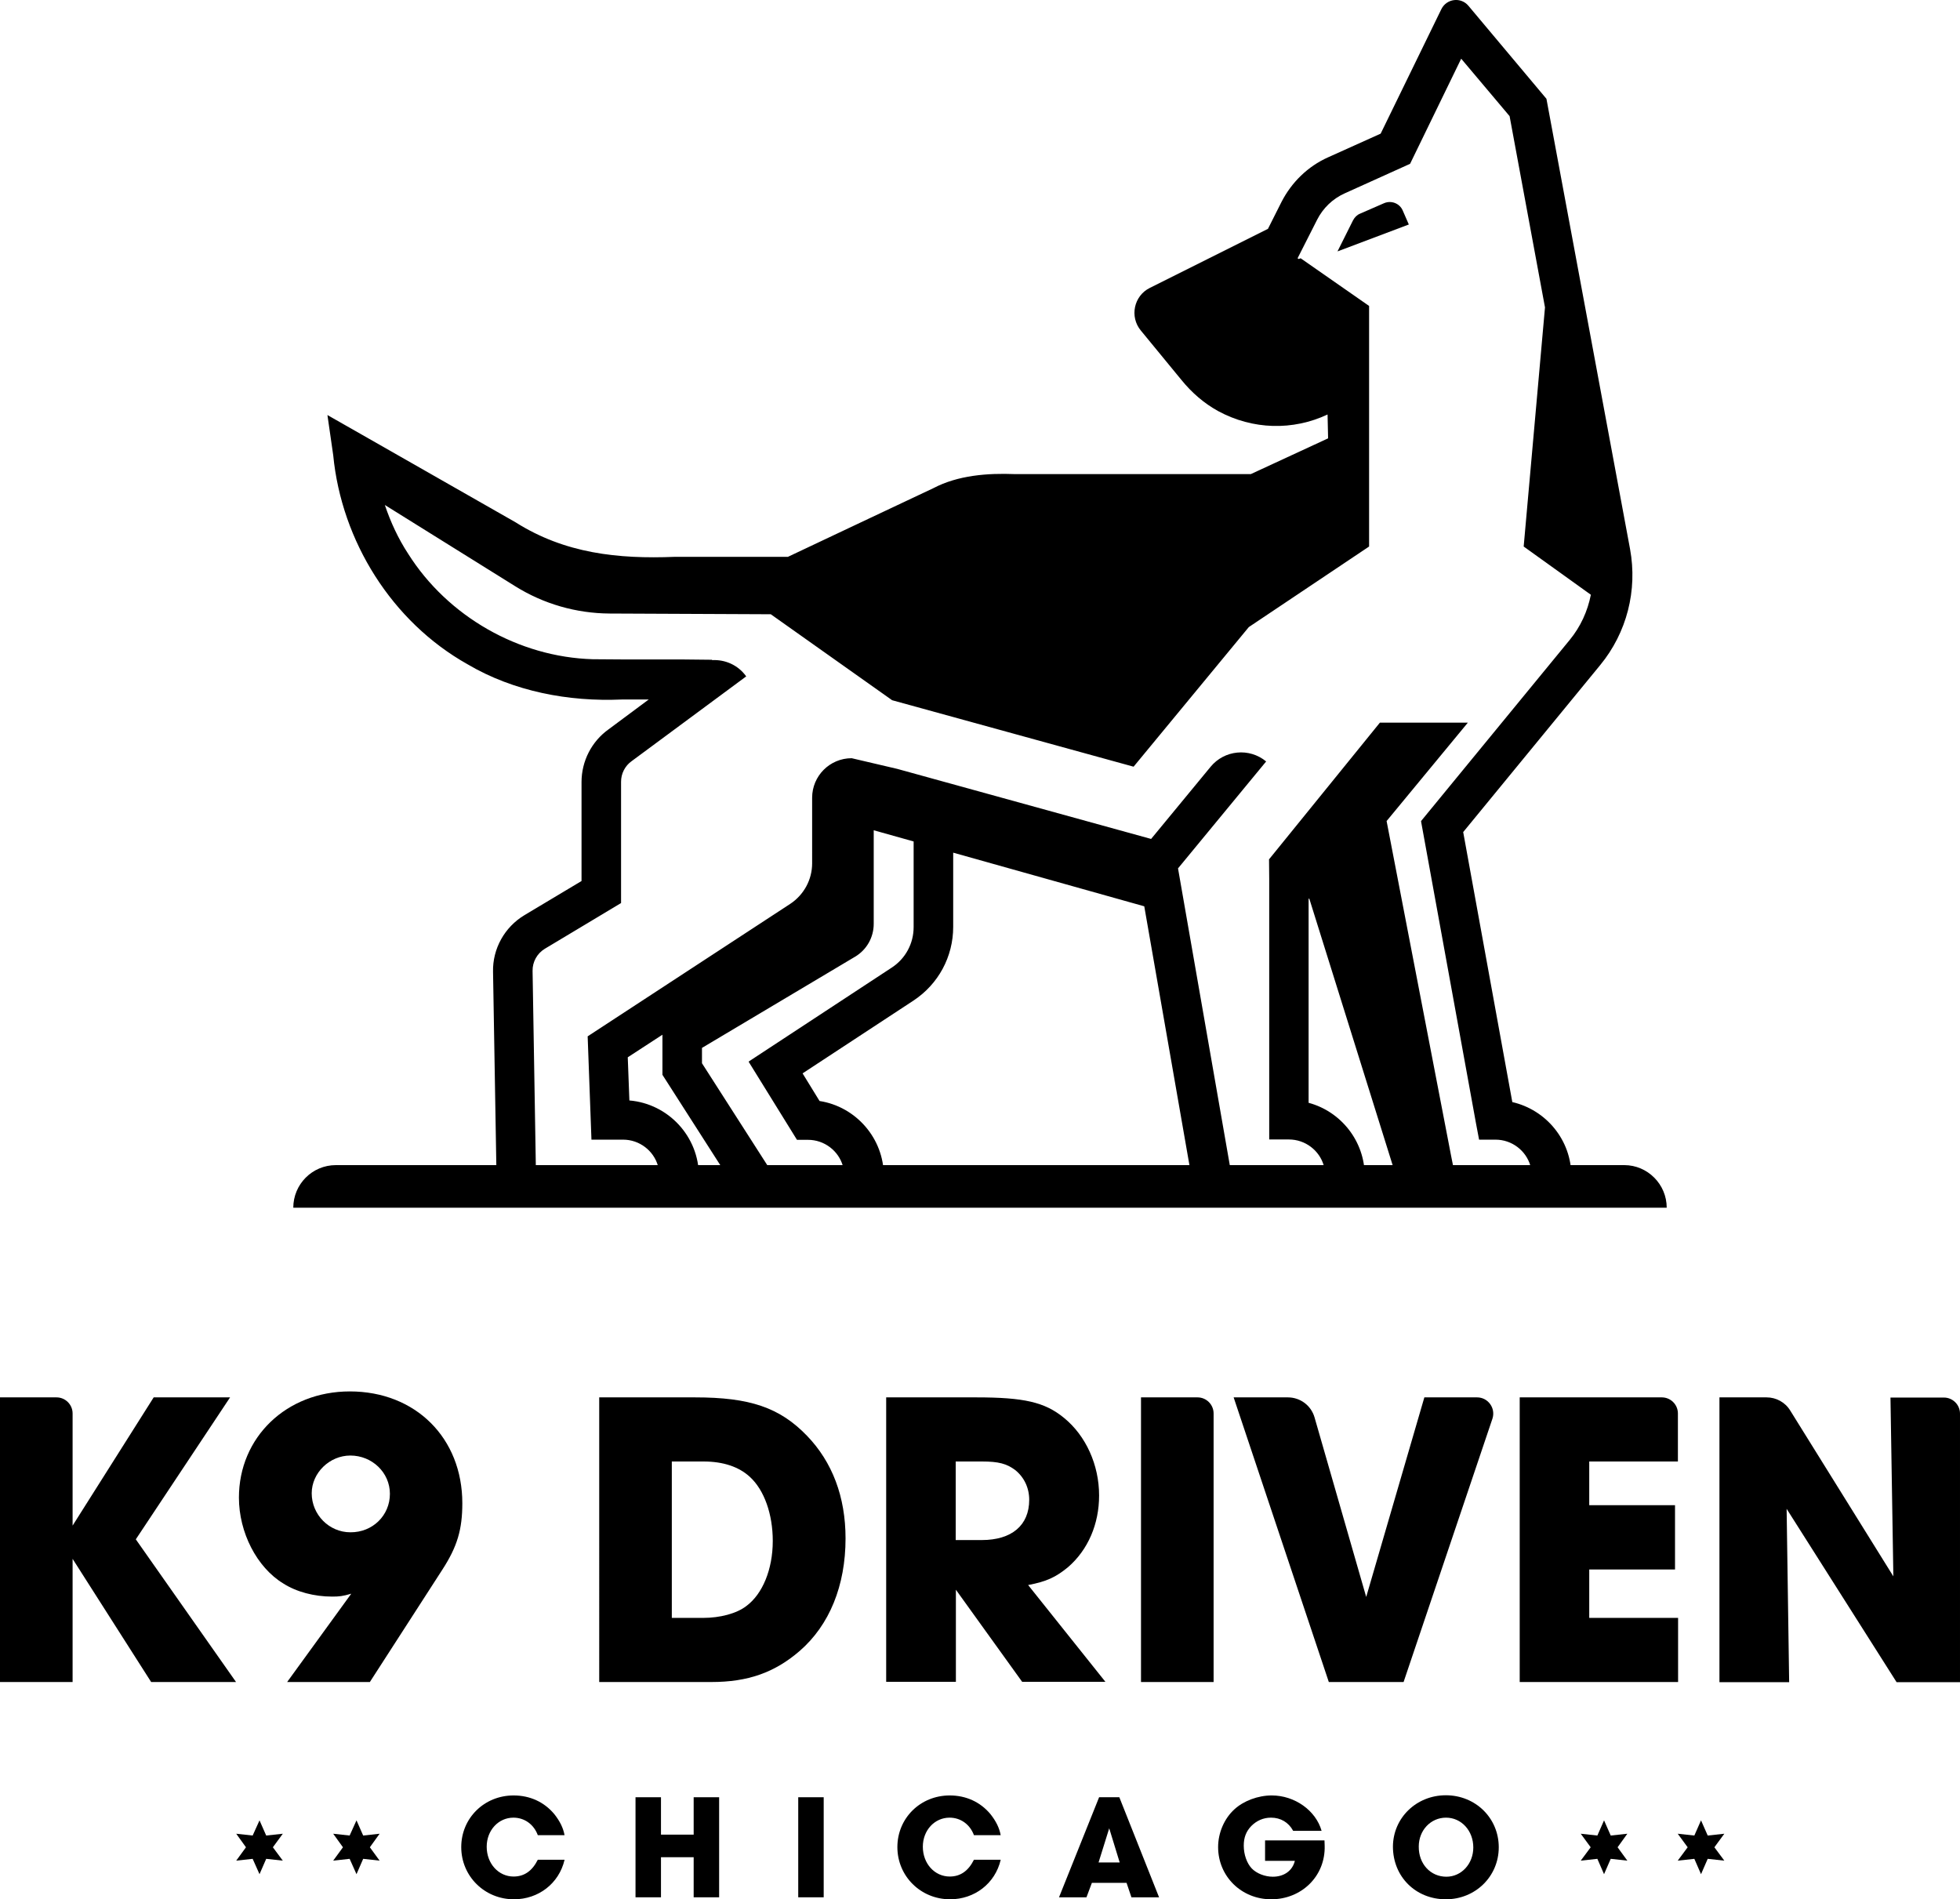
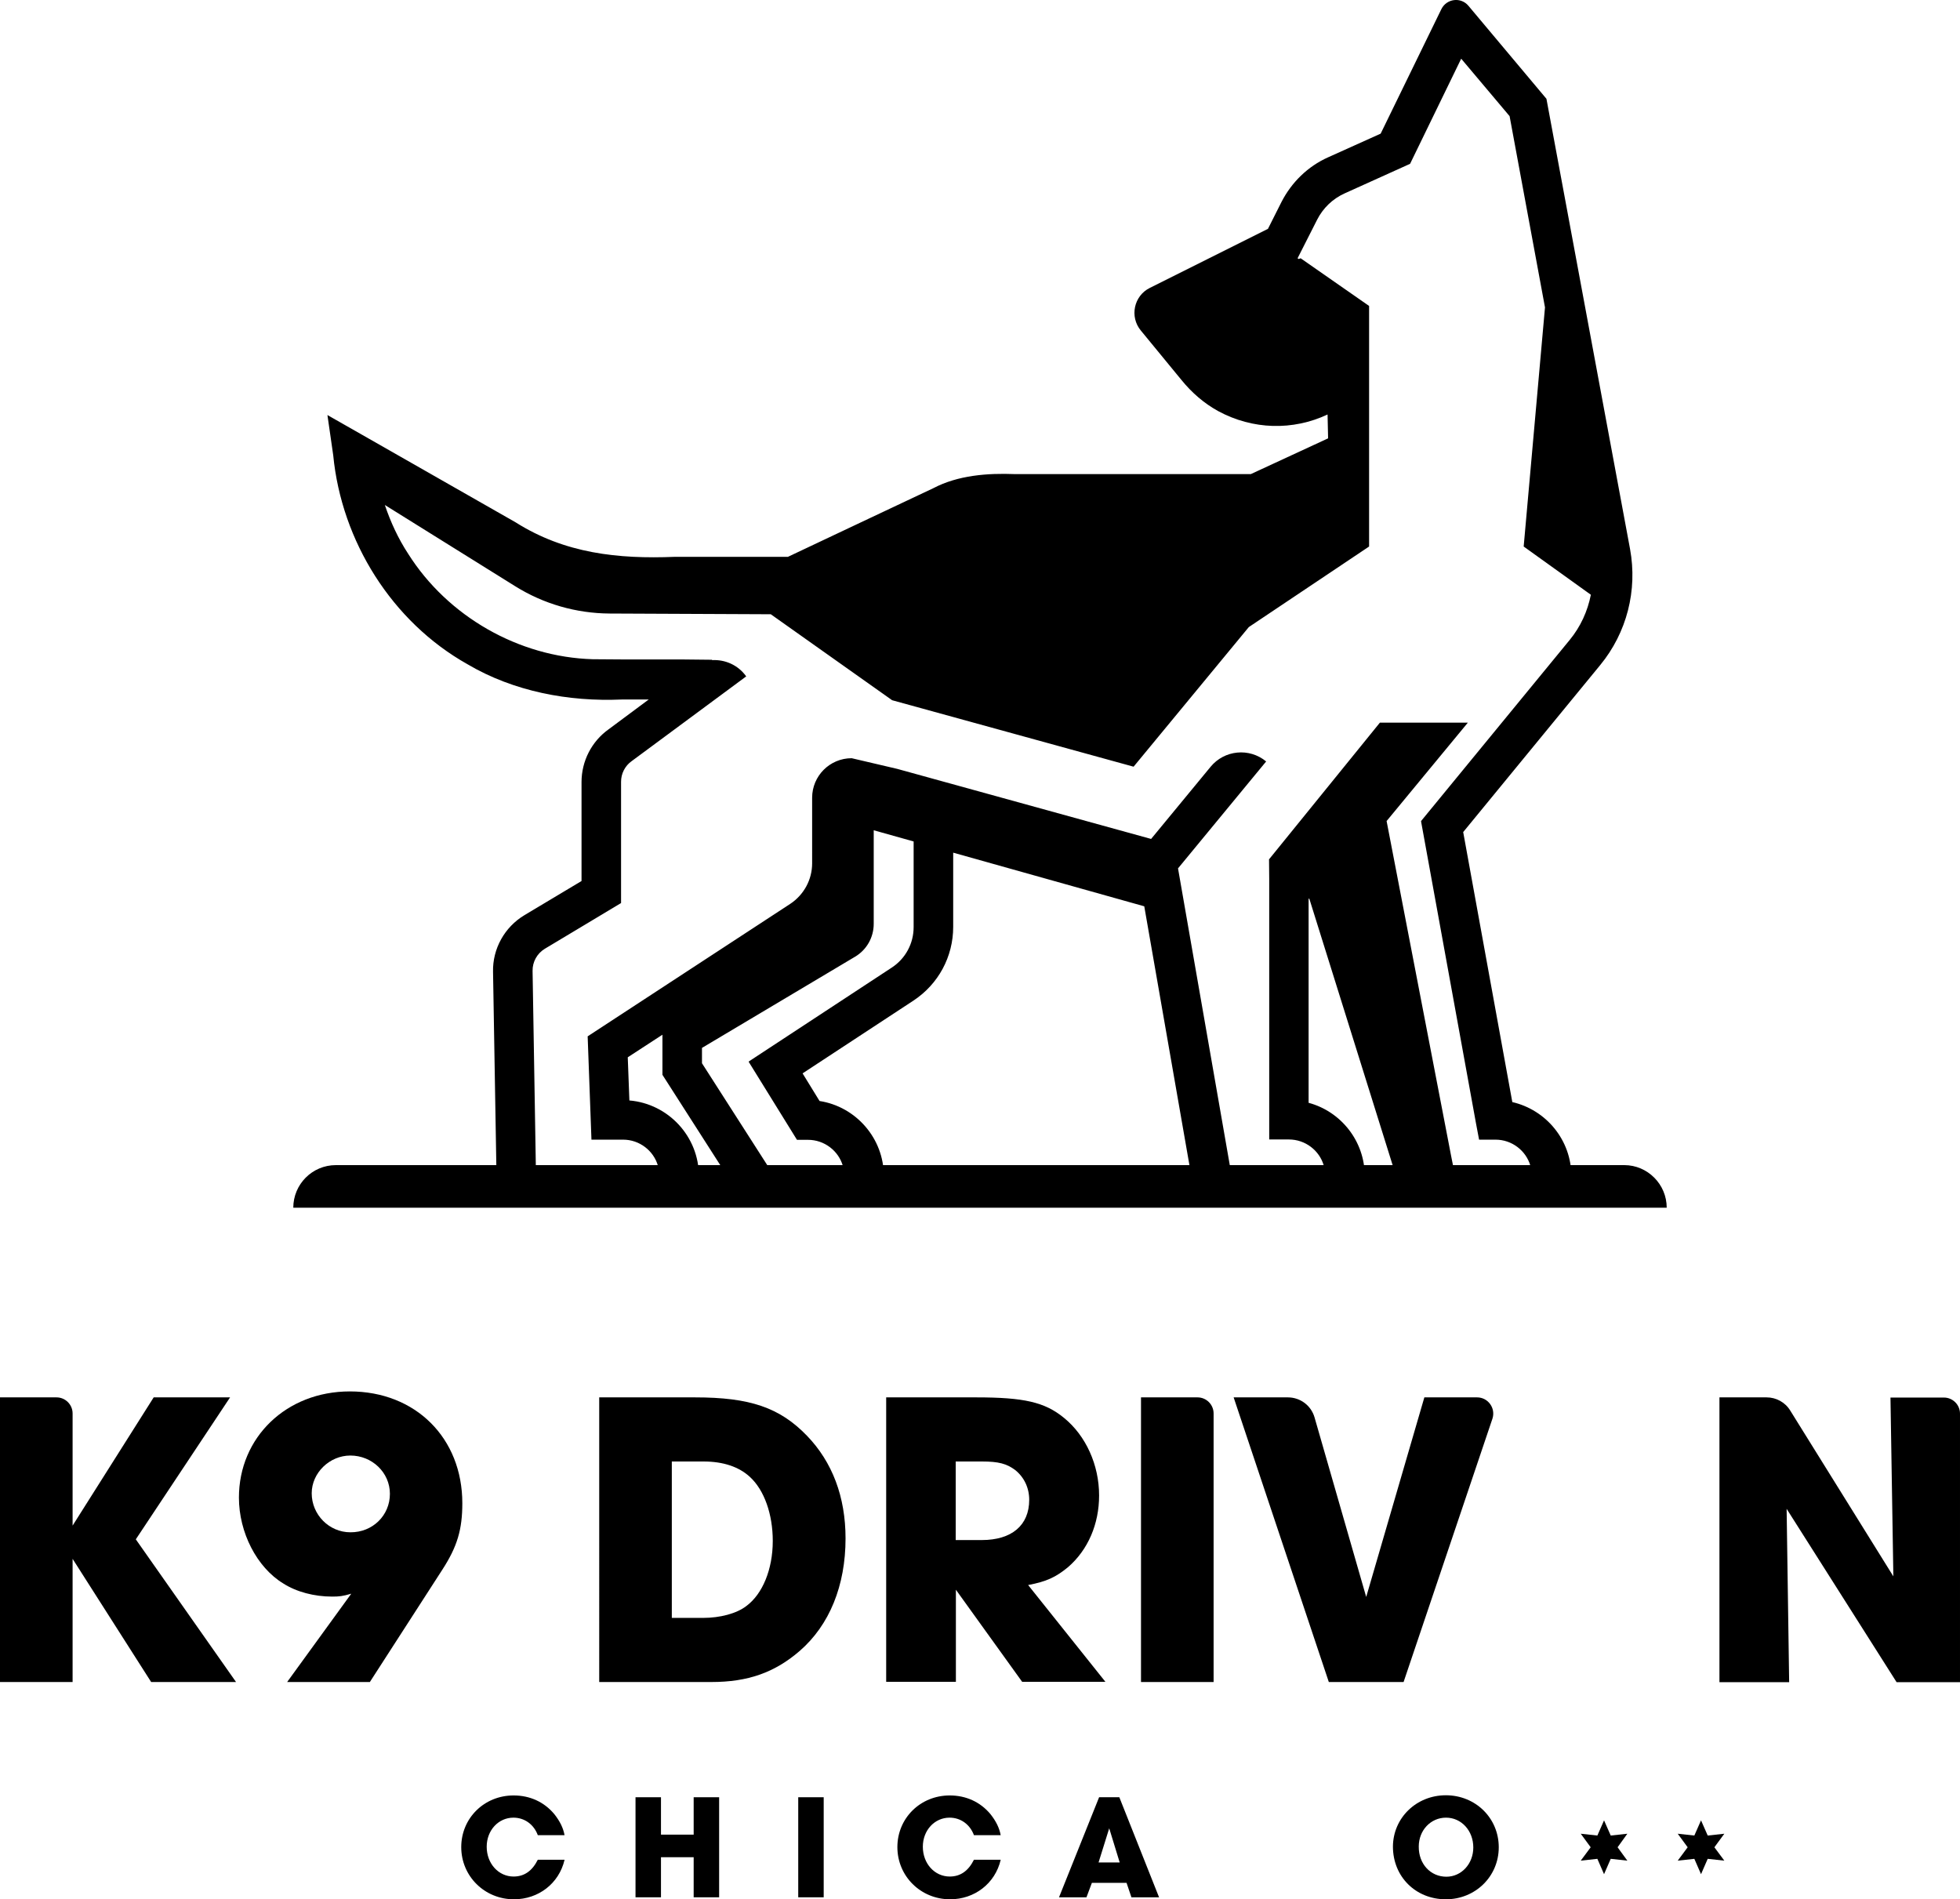
<svg xmlns="http://www.w3.org/2000/svg" version="1.1" id="Layer_1" x="0px" y="0px" viewBox="0 0 1085.3 1051.6" style="enable-background:new 0 0 1085.3 1051.6;" xml:space="preserve">
  <g>
    <g>
      <g>
        <g>
          <path d="M312.6,1029.8c-3.1,13.1-14.5,21.8-28,21.8c-16.3,0-29.2-12.8-29.2-28.9c0-16,12.7-28.6,29-28.6c9,0,16.9,3.6,22.5,10.3      c3.1,3.9,5,7.7,5.7,11.7h-14.8c-2.2-6-7.4-9.7-13.5-9.7c-8.3,0-14.8,7-14.8,16.1c0,9.3,6.5,16.5,14.9,16.5      c5.9,0,10.3-3.1,13.4-9.3H312.6z" />
          <path d="M351.9,995.1H366v20.7h18.1v-20.7h14.1v55.4h-14.1v-22.2H366v22.2h-14.1V995.1z" />
          <path d="M442,995.1h14.1v55.4H442V995.1z" />
          <path d="M554.1,1029.8c-3.1,13.1-14.5,21.8-28,21.8c-16.3,0-29.2-12.8-29.2-28.9c0-16,12.7-28.6,29-28.6c9,0,16.9,3.6,22.5,10.3      c3.1,3.9,5,7.7,5.7,11.7h-14.8c-2.2-6-7.4-9.7-13.5-9.7c-8.3,0-14.8,7-14.8,16.1c0,9.3,6.5,16.5,14.9,16.5      c5.9,0,10.3-3.1,13.4-9.3H554.1z" />
          <path d="M608.6,995.1h11.2l22,55.4h-15.3l-2.7-8h-19.2l-3,8h-15.2L608.6,995.1z M620,1031.2l-5.8-18.9l-5.9,18.9H620z" />
-           <path d="M716,1013.6c-2.5-4.6-6.9-7.2-12.2-7.2c-4.2,0-7.9,1.6-10.9,4.6c-2.9,3-4.2,6.4-4.2,10.9c0,4.9,1.7,9.7,4.4,12.6      c2.7,2.8,7.3,4.6,11.7,4.6c6.3,0,10.9-3.4,12.2-8.8h-16.5V1019h32.9l0.1,2.9c0.5,16.9-12.8,29.7-29.6,29.7      c-16.5,0-29.4-12.7-29.4-28.9c0-7.9,3.4-15.8,9-20.9c5.1-4.7,13.1-7.7,20.7-7.7c12.7,0,24.4,8.3,27.6,19.6H716z" />
          <path d="M800.6,994c16.4,0,29.3,12.6,29.3,28.8c0,16.1-12.9,28.8-29.3,28.8c-16.7,0-29.3-12.5-29.3-29.2      C771.4,1006.5,784.3,994,800.6,994z M800.9,1039.1c8.3,0,14.9-7.1,14.9-16.2c0-9.3-6.6-16.5-15.1-16.5c-8.5,0-15.1,7-15.1,16      C785.5,1032,792.1,1039.1,800.9,1039.1z" />
        </g>
        <g>
          <g>
            <path d="M0,773.7h31.3c4.9,0,8.9,4,8.9,8.9v62.1l44.9-71h42.3l-52.2,78.6l55.5,79h-47l-43.5-68.2v68.2H0V773.7z" />
            <path d="M194.5,882.4c-4.7,1.4-6.8,1.6-10.6,1.6c-9.9,0-19.8-2.6-27.1-7.3c-14.6-8.9-24.5-28.2-24.5-47.5       c0-33.4,26.3-58.8,61.4-58.8c36.5,0,62.3,25.9,62.3,61.9c0,14.6-2.8,24-11,36.7l-40.2,62.3H159L194.5,882.4z M215.9,827.1       c0-11.8-9.9-21.2-21.9-21.2c-11.5,0-21.4,9.6-21.4,20.9c0,11.8,9.6,21.6,21.4,21.6C206.3,848.5,215.9,839.1,215.9,827.1z" />
            <path d="M331.7,773.7h53.2c30.3,0,46.8,5.6,61.9,21.2c14.1,14.6,21.4,33.9,21.4,56.9c0,26.1-8.9,48-25.4,62.3       c-13.9,12-28.7,17.2-48.9,17.2h-62.1V773.7z M389.3,895.8c9.4,0,18.6-2.4,24-6.6c8.9-6.6,14.6-20.2,14.6-36       c0-14.8-4.7-28.2-12.7-35.5c-6.1-5.6-14.8-8.5-25.6-8.5h-17.6v86.6H389.3z" />
            <path d="M490.7,773.7h49.9c26.3,0,37.9,2.6,48.5,11.3c12.2,9.9,19.5,26.1,19.5,43c0,15.8-6.1,30.1-17.2,39.7       c-6.8,5.6-12,8-22.1,9.9l42.8,53.6h-46.1l-36.7-51v51h-38.6V773.7z M543.6,852.7c16.7,0,26.3-8.2,26.3-22.3       c0-6.6-2.8-12.5-7.8-16.5c-4.7-3.5-9.2-4.7-18.3-4.7h-14.6v43.5H543.6z" />
            <path d="M631.8,773.7h31.3c4.9,0,8.9,4,8.9,8.9v148.7h-40.2V773.7z" />
            <path d="M683.1,773.7h30c6.9,0,12.9,4.5,14.8,11.1l28.6,99.4l32.2-110.5h29.2c6.1,0,10.4,6,8.5,11.8l-49.2,145.8h-41.4       L683.1,773.7z" />
-             <path d="M841.4,773.7h78.8c4.9,0,8.9,4,8.9,8.9v26.6H880v24.2h47.5V869H880v26.8h49.2v35.5h-87.7V773.7z" />
            <path d="M952.2,773.7h26c5.3,0,10.3,2.7,13.1,7.3l57.1,91.8l-1.6-99h29.6c4.9,0,8.9,4,8.9,8.9v148.7h-35.1l-60.9-96l1.4,96       h-38.6V773.7z" />
          </g>
        </g>
      </g>
      <g>
-         <polygon points="143.7,1007.9 147.4,1016.3 156.6,1015.3 151.1,1022.8 156.6,1030.2 147.4,1029.2 143.7,1037.7 139.9,1029.2      130.8,1030.2 136.2,1022.8 130.8,1015.3 139.9,1016.3    " />
-         <polygon points="197.4,1007.9 201.1,1016.3 210.2,1015.3 204.8,1022.8 210.2,1030.2 201.1,1029.2 197.4,1037.7 193.6,1029.2      184.5,1030.2 189.9,1022.8 184.5,1015.3 193.6,1016.3    " />
-       </g>
+         </g>
      <g>
        <polygon points="888.2,1007.9 891.9,1016.3 901.1,1015.3 895.7,1022.8 901.1,1030.2 891.9,1029.2 888.2,1037.7 884.5,1029.2      875.3,1030.2 880.8,1022.8 875.3,1015.3 884.5,1016.3    " />
        <polygon points="941.9,1007.9 945.6,1016.3 954.8,1015.3 949.3,1022.8 954.8,1030.2 945.6,1029.2 941.9,1037.7 938.2,1029.2      929,1030.2 934.5,1022.8 929,1015.3 938.2,1016.3    " />
      </g>
    </g>
    <g>
      <g>
-         <path d="M766.4,112.5l-13.3,5.8c-1.7,0.7-3,2-3.9,3.7l-8.6,17.2l39.5-14.9l-3.4-7.8C775,112.6,770.4,110.8,766.4,112.5z" />
        <path d="M902.6,304L856.3,54.7L813.1,3.2c-4.2-5-12.1-4-15,1.9L764.5,74l-29.1,13.1c-11.2,5-20.2,13.8-25.8,24.7l-7.5,14.9     l-65.4,32.7c-8.9,4.4-11.3,16-5,23.6l19.8,24.1l2.8,3.4c5.6,6.9,12.4,12.8,20.2,17.1c19.2,10.4,41.4,10.9,60.6,1.9l0.3,13.2     l-42.8,19.8c-17.7,0-130.6,0-130.6,0c-15.1-0.6-31.5,0.6-45.2,7.8c-14.8,7-62.4,29.4-80.5,38c-11.8,0-62.5,0-62.5,0     c-31.7,1.3-61.1-1.9-88.3-19.1c-18.4-10.5-65.6-37.4-84.7-48.3l-19.5-11.1c0,0,3.2,22.2,3.2,22.2c4.6,47.6,32.5,92.3,74.4,115.8     c25.6,15.1,56.1,20.8,85.4,19.5c4.9,0,9.9,0,14.9,0l-22.2,16.5c-9.4,6.7-15,17.6-15,29.2v54.8l-31.6,18.9     c-11,6.6-17.7,18.6-17.4,31.4l2.2,129.3h111.8v-16.2c0-22-17-40.1-38.5-41.9l-0.9-23.9l19.2-12.5v22.2l46.3,72.3h76.3v-16.2     c0-21-15.5-38.5-35.6-41.6l-9.4-15.3l61.4-40.3c13.8-9.1,22-24.3,22-40.8v-41.1l105.8,29.7l28.9,165.6h93.2v-16.2     c0-19.4-13.2-35.8-31.1-40.6v-113l0.4,0l53.1,169.8h92v-16.2c0-20-14-36.7-32.7-41l-27.2-149.5l75.9-92.5     C900.8,350.3,906.8,326.9,902.6,304z M505.9,513.3c0,9.1-4.5,17.5-12.2,22.5l-79.2,52l26.8,43.3h6.1c9.1,0,16.9,6.1,19.3,14.4     h-41.6l-36.4-56.8v-8.5l84.8-50.5c6.4-3.8,10.3-10.7,10.3-18.2v-51.8l22.1,6.2V513.3z M786.8,454.7l0.3,0.2l-0.2,0l30.4,167.1     l1.7,9h9.1c9.1,0,16.9,6.1,19.3,14.4h-42.8l-1.1-5.5l-1.4-7.3l-34.3-178l45-54.5h-48.7l-61.4,75.7l0.1,10.9h0v133.3l0,10.9h10.9     c9.1,0,16.9,6.1,19.3,14.4h-52l-28.7-164.5l48.8-59.2v0c-9.3-7.7-23.1-6.4-30.8,3l-32.9,39.9l-140.6-38.8l-25.2-5.9     c-12.1,0-21.9,9.8-21.9,21.9V478c0,9.1-4.6,17.5-12.2,22.5l-112.1,73.3l2.1,57.2H345c9.1,0,16.9,6.1,19.3,14.4h-67.6l-1.8-107.8     c-0.1-5,2.5-9.7,6.8-12.3l42.2-25.3v-67.2c0-4.5,2.2-8.8,5.9-11.4l63.4-46.9c-4.5-6.3-11.7-9.4-18.9-9v-0.2     c-21.5-0.4-44.8,0-66.1-0.3c-41-1.2-80.3-23.7-102.2-58.4c-5.5-8.4-9.7-17.5-12.9-27l72.2,45c15.7,9.8,33.8,15,52.3,15.1     l89.2,0.4l67.2,47.6l133.7,36.8l63.8-77.3l66.6-44.6v-25c0-0.1,0-0.2,0-0.4v-80l0,0v-27.8L720.2,143l-1.1,0.4l-0.6-0.4l10.8-21.3     c3.3-6.5,8.6-11.6,15.2-14.6l36.3-16.4l28.3-58.2l26.8,31.8l19.6,105.9l-11.8,132.4l37.2,26.7c-1.8,9.1-5.7,17.7-11.7,25     L786.8,454.7z" />
      </g>
      <path d="M922.9,668.7H162.4v0c0-13,10.5-23.6,23.6-23.6h713.4C912.3,645.1,922.9,655.7,922.9,668.7L922.9,668.7z" />
    </g>
  </g>
</svg>